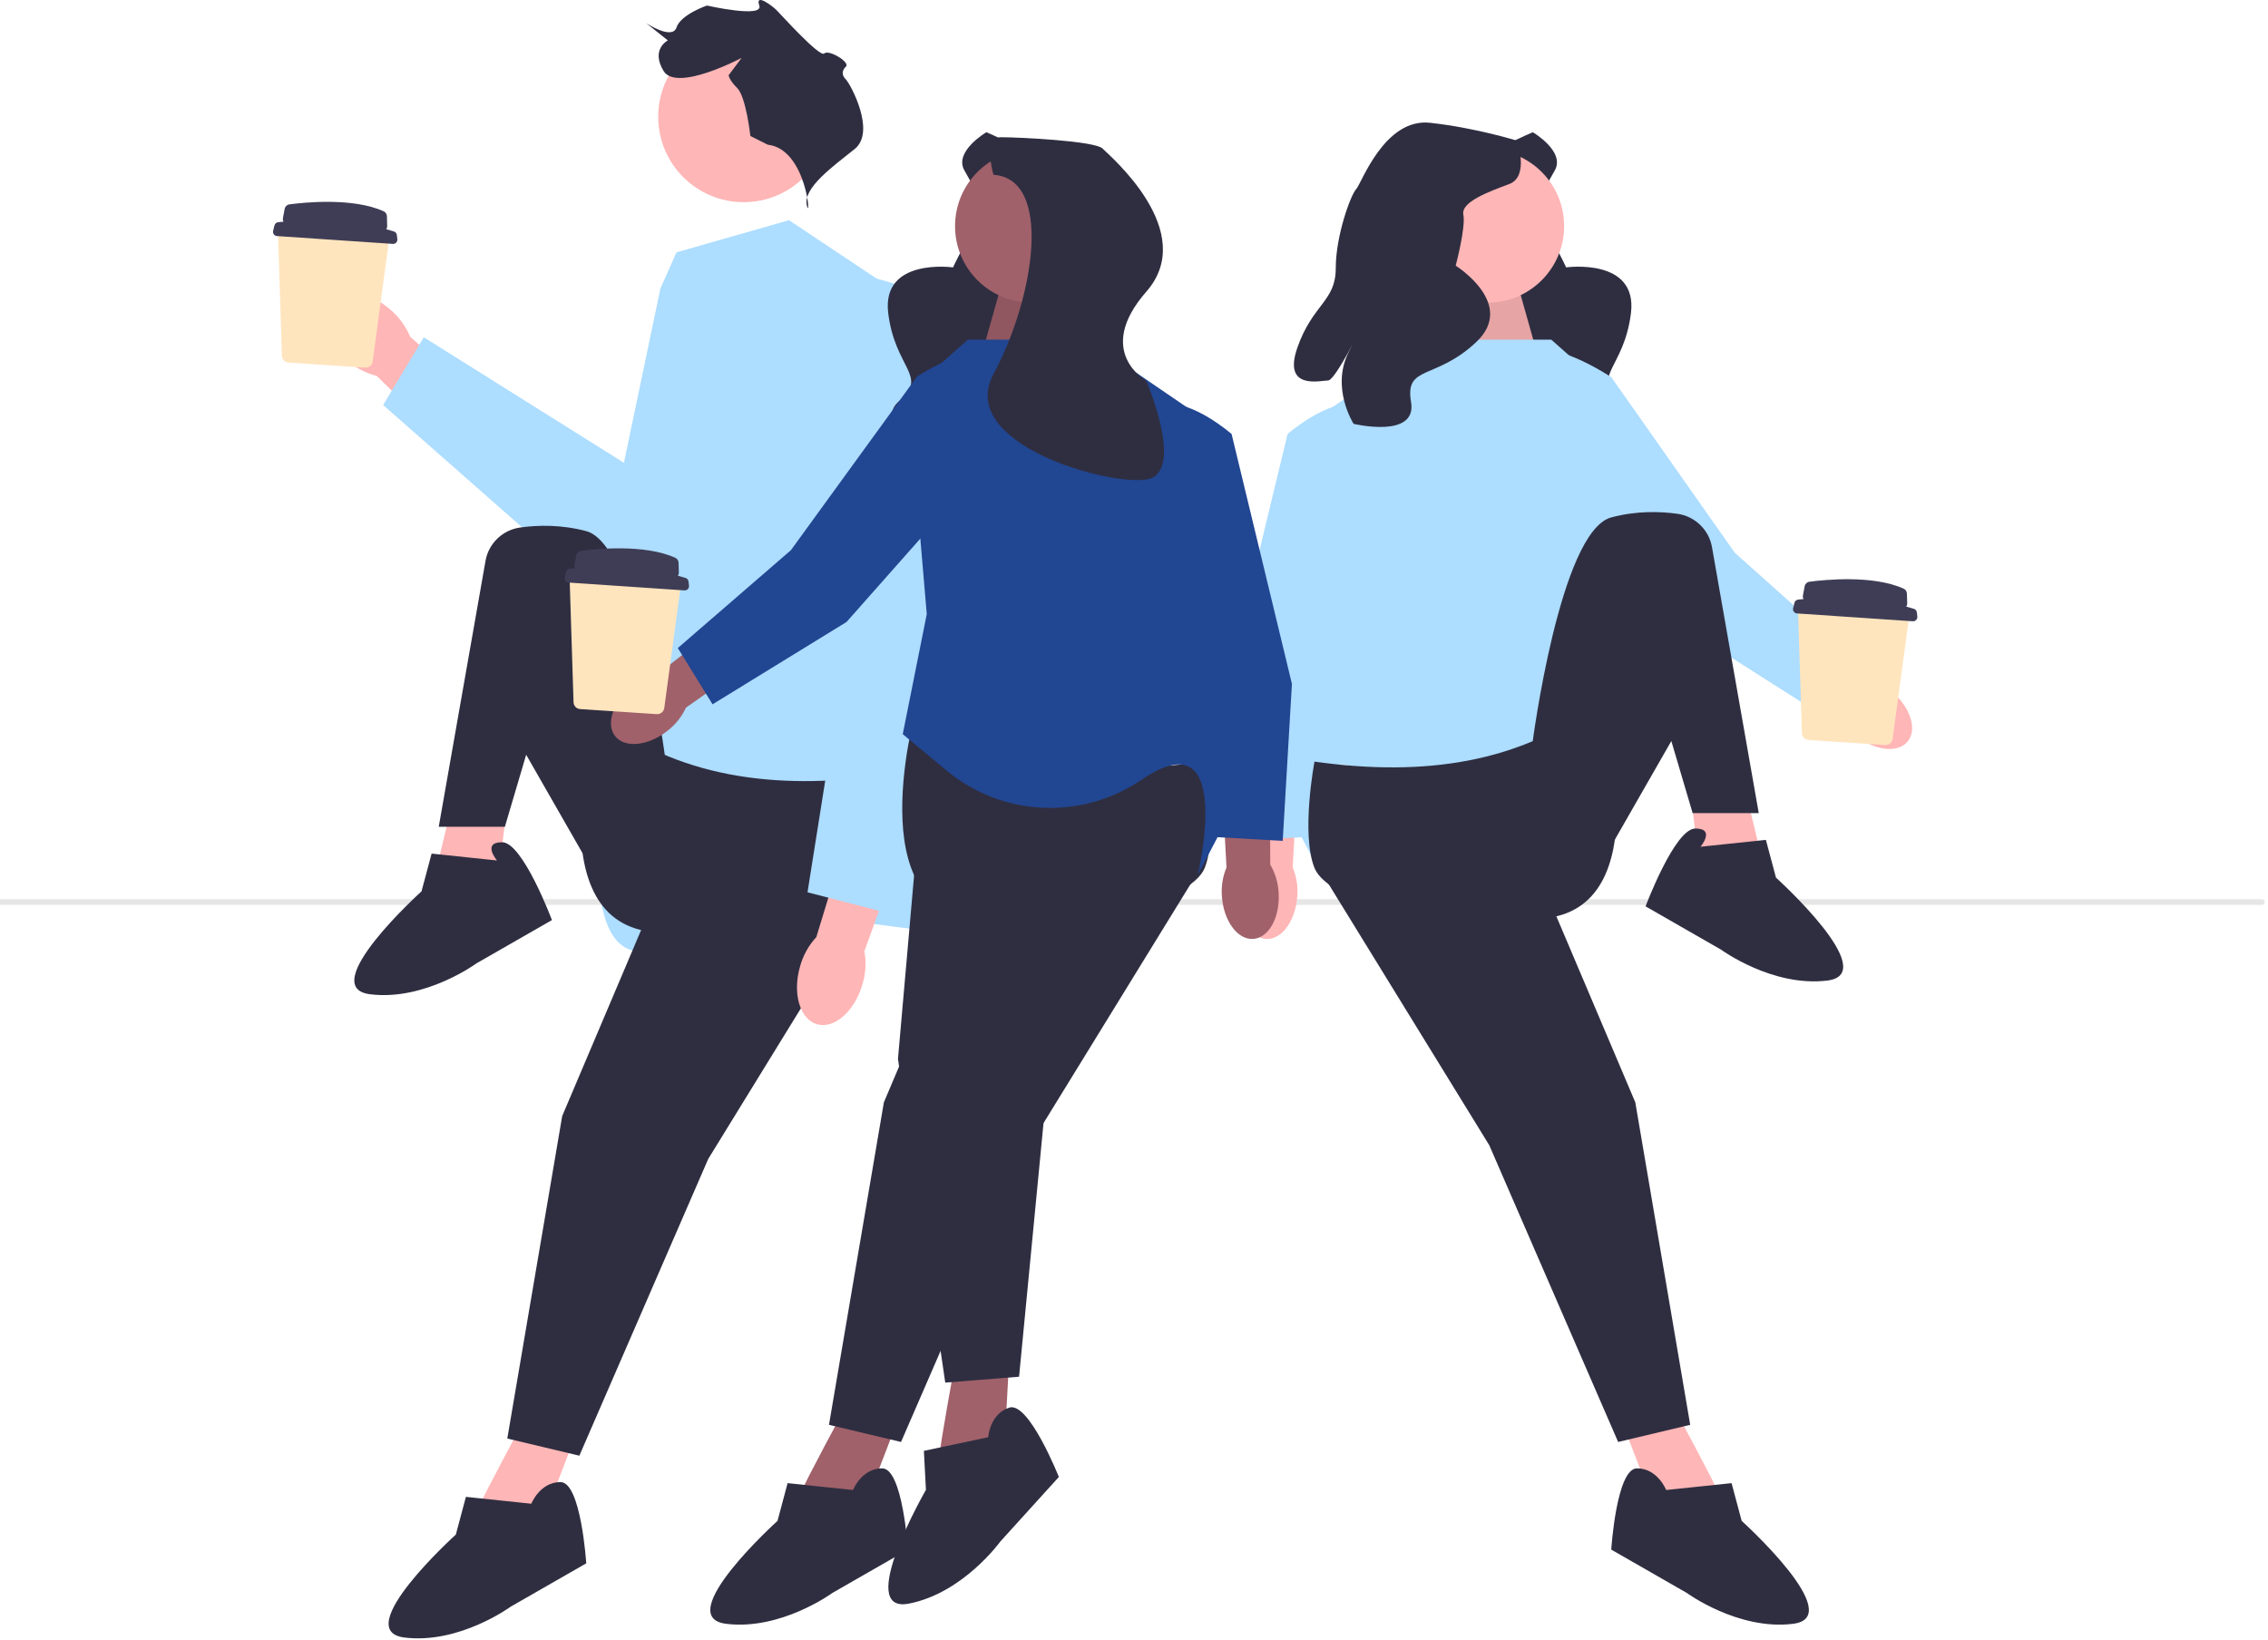
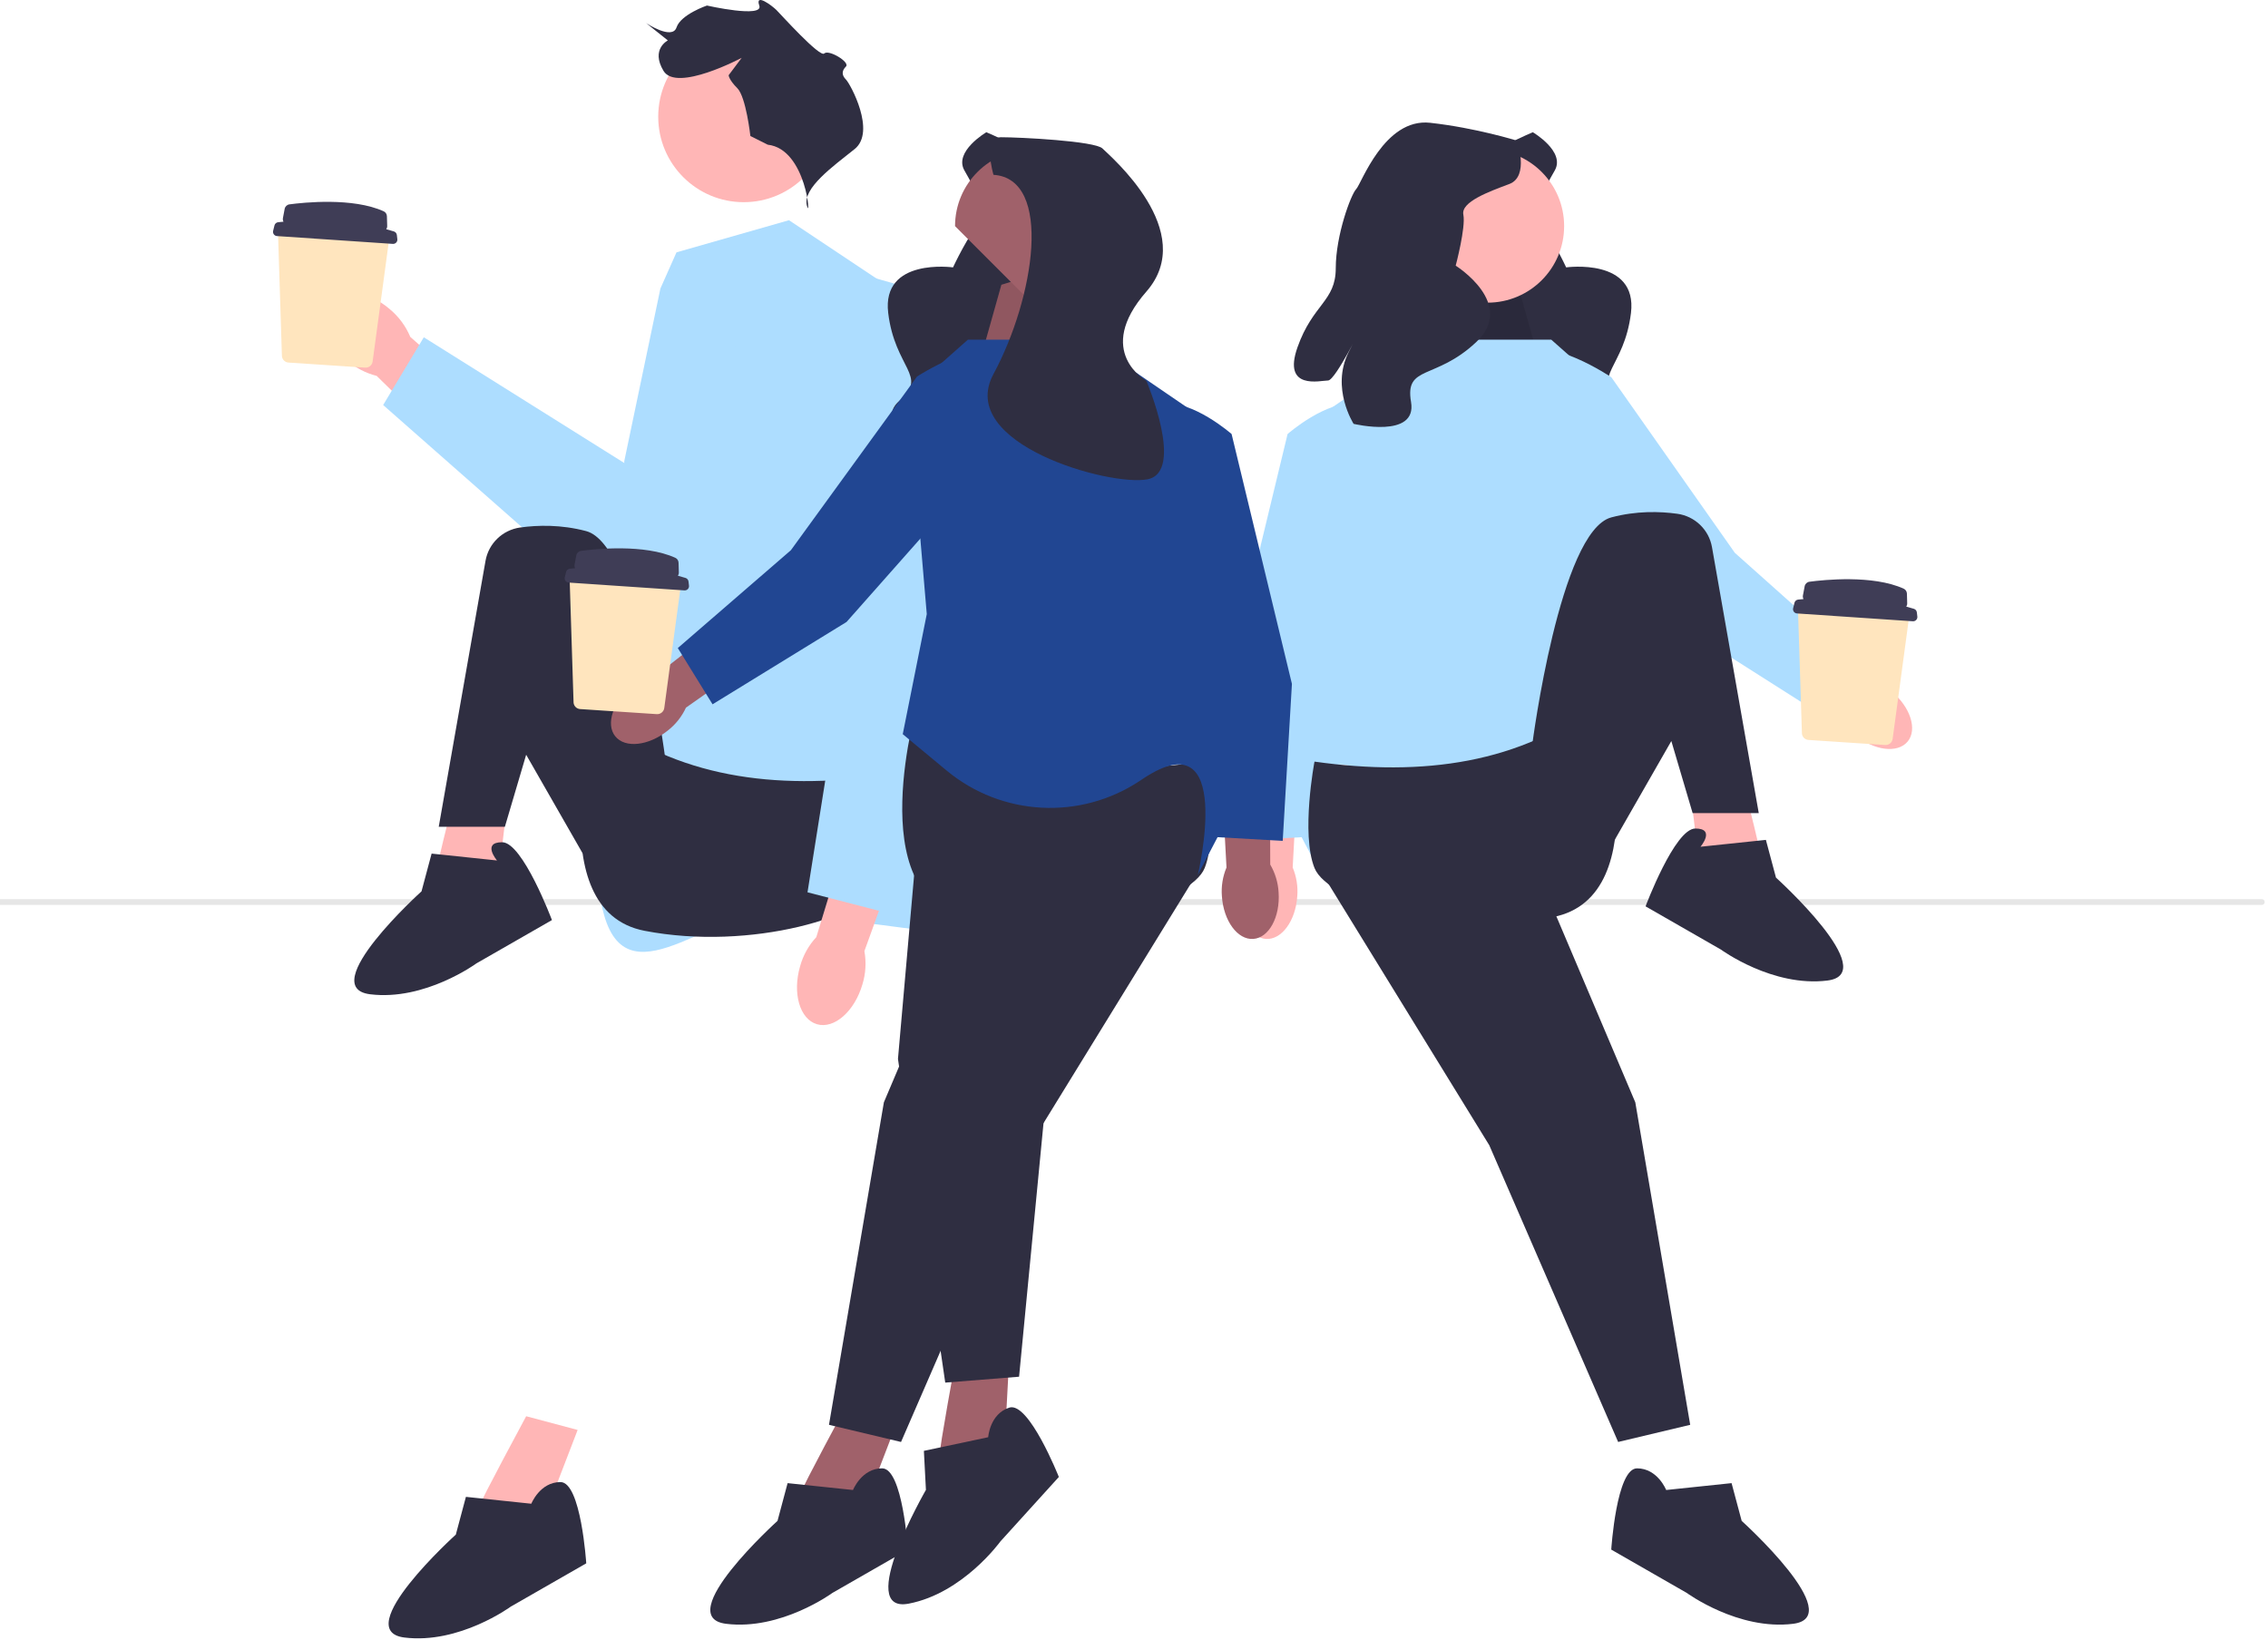
<svg xmlns="http://www.w3.org/2000/svg" width="661" height="478" viewBox="0 0 661 478" fill="none">
  <g clip-path="url(#clip0_658_2)">
    <path d="M660.04 262.93C660.04 263.394 659.664 263.77 659.2 263.77H0V262.09H659.2C659.664 262.09 660.04 262.466 660.04 262.93V262.93Z" fill="#E6E6E6" />
    <path d="M216.748 58.931C230.507 58.931 241.66 47.778 241.66 34.02C241.66 20.261 230.507 9.108 216.748 9.108C202.99 9.108 191.837 20.261 191.837 34.02C191.837 47.778 202.99 58.931 216.748 58.931Z" fill="#FFB6B6" />
    <path d="M229.949 64.188L197.159 73.557L192.474 84.097L181.935 134.453V214.088C181.935 214.088 169.053 242.194 176.079 266.787C183.59 293.074 210.041 262.047 229.949 265.588C249.858 269.129 281.477 272.642 281.477 272.642L262.74 187.153L258.055 82.925L229.949 64.188H229.949Z" fill="#ADDDFF" />
    <path d="M223.761 42.178L218.696 39.645C218.696 39.645 217.43 28.25 214.898 25.717C212.365 23.185 212.365 21.918 212.365 21.918L216.164 16.854C216.164 16.854 197.171 26.983 193.372 20.652C189.574 14.321 194.639 11.789 194.639 11.789L188.308 6.724C188.308 6.724 195.905 11.789 197.171 7.99C198.437 4.192 206.034 1.614 206.034 1.614C206.034 1.614 222.625 5.368 221.294 1.614C219.963 -2.139 225.027 1.659 226.294 2.925C227.56 4.192 238.956 16.854 240.222 15.587C241.488 14.321 247.819 18.12 246.553 19.386C245.287 20.652 245.287 21.918 246.553 23.185C247.819 24.451 255.416 38.379 249.085 43.444C242.754 48.509 233.891 54.84 235.157 59.904C236.423 64.969 235.157 43.444 223.761 42.178L223.761 42.178Z" fill="#2F2E41" />
    <path d="M100.958 104.899C94.564 99.387 92.225 91.62 95.734 87.551C99.242 83.483 107.268 84.653 113.664 90.168C116.249 92.336 118.277 95.091 119.579 98.204L146.375 121.9L134.987 134.238L109.78 109.568C106.508 108.738 103.483 107.137 100.958 104.899L100.958 104.899Z" fill="#FFB6B6" />
    <path d="M192.755 84.499L210.407 82.894L225.886 156.72C228.836 170.788 219.615 184.522 205.478 187.117L192.755 189.452L111.669 118.058L123.516 98.309L183.313 135.819L192.755 84.499V84.499Z" fill="#ADDDFF" />
    <path d="M153.349 412.812C153.349 412.812 139.349 438.812 140.349 437.812C141.349 436.812 158.349 442.812 158.349 442.812L168.349 416.812L153.349 412.812Z" fill="#FFB6B6" />
    <path d="M132.685 230.817C132.685 230.817 125.519 259.464 126.241 258.248C126.964 257.033 144.918 258.662 144.918 258.662L148.208 231L132.685 230.817H132.685Z" fill="#FFB6B6" />
    <path d="M257.349 226C225.71 230.445 197.133 226.569 173.849 208.312C173.849 208.312 156.849 265.312 187.849 271.312C218.849 277.312 253.349 267 257.349 257C261.349 247 257.349 226 257.349 226Z" fill="#2F2E41" />
-     <path d="M198.349 244L163.849 325.312L147.849 419.312L168.849 424.312L206.412 337.812L257.349 255L198.349 244Z" fill="#2F2E41" />
    <path d="M193.849 220.813C193.849 220.813 185.849 158.813 170.849 154.813C163.536 152.863 156.699 153.052 151.611 153.757C146.484 154.469 142.396 158.386 141.5 163.485L127.868 241H147.144L153.349 220L169.849 248.813L193.849 220.813V220.813Z" fill="#2F2E41" />
    <path d="M144.849 250.812L125.79 248.812L122.849 259.812C122.849 259.812 91.849 287.812 107.849 289.812C123.849 291.812 138.849 280.812 138.849 280.812L160.859 268.187C160.859 268.187 152.349 245.5 146.349 245.5C140.349 245.5 144.849 250.812 144.849 250.812V250.812Z" fill="#2F2E41" />
    <path d="M154.849 438.312L135.79 436.312L132.849 447.312C132.849 447.312 101.849 475.312 117.849 477.312C133.849 479.312 148.849 468.312 148.849 468.312L170.859 455.687C170.859 455.687 169.349 432 163.349 432C157.349 432 154.849 438.312 154.849 438.312Z" fill="#2F2E41" />
    <path d="M251.351 286.928C249.053 294.809 243.124 300.012 238.108 298.549C233.093 297.086 230.891 289.511 233.191 281.627C234.066 278.465 235.686 275.559 237.915 273.152L248.074 239.881L263.585 244.981L251.924 277.238C252.51 280.468 252.313 283.79 251.351 286.928V286.928Z" fill="#FFB6B6" />
    <path d="M262.088 83.07L253.999 80.789V80.789C246.373 95.963 243.093 112.952 244.524 129.875L248.516 177.095L235.344 260.093L261.16 266.772L281.504 162.613L262.088 83.07V83.07Z" fill="#ADDDFF" />
    <path d="M446.733 38.544C446.733 38.544 456.27 44.136 453.142 49.667C450.014 55.198 445.654 62.732 448.612 65.105C451.57 67.478 456.454 77.939 456.454 77.939C456.454 77.939 477.299 75.027 475.342 91.22C473.385 107.412 463.593 109.62 471.986 116.743C480.38 123.867 463.263 132.387 463.263 132.387C463.263 132.387 451.446 128.704 448.75 117.38C446.054 106.056 451.153 126.039 449.443 127.472C447.733 128.904 441.092 138.349 436.393 125.792C431.695 113.235 436.348 108.367 430.139 100.956C423.93 93.545 419.709 81.559 419.894 79.463C420.079 77.368 412.792 58.248 424.008 50.791C435.224 43.335 446.733 38.544 446.733 38.544V38.544Z" fill="#2F2E41" />
    <path d="M540.67 214.233C546.207 218.816 553.059 219.673 555.975 216.149C558.891 212.625 556.765 206.054 551.226 201.471C549.038 199.61 546.436 198.299 543.639 197.65L519.933 178.53L511.198 189.845L535.495 207.493C536.657 210.121 538.431 212.432 540.67 214.233V214.233Z" fill="#FFB6B6" />
    <path d="M469.622 109.958C469.622 109.958 451.019 97.517 444.927 103.617C438.835 109.718 440.29 124.955 440.29 124.955L489.075 181.811L527.76 206.401L538.133 190.158L505.61 161.137L469.622 109.958V109.958Z" fill="#ADDDFF" />
-     <path d="M442.353 83.008L449.103 107H412.055L424.255 77.438L442.353 83.008Z" fill="#FFB6B6" />
    <path opacity="0.1" d="M442.353 83.008L449.103 107H412.055L424.255 77.438L442.353 83.008Z" fill="black" />
    <path d="M361.56 260.149C361.082 267.32 364.394 273.38 368.958 273.684C373.522 273.987 377.609 268.42 378.086 261.246C378.316 258.383 377.857 255.507 376.747 252.857L378.39 222.446L364.103 221.979L364 252.009C362.548 254.488 361.712 257.28 361.56 260.149V260.149Z" fill="#FFB6B6" />
    <path d="M404.581 141.531C404.581 141.531 403.791 119.165 395.28 117.792C386.768 116.419 375.26 126.512 375.26 126.512L357.68 199.337L360.362 245.097L379.604 244.01L384.12 200.656L404.581 141.531V141.531Z" fill="#ADDDFF" />
-     <path d="M487.103 408.812C487.103 408.812 501.103 434.812 500.103 433.812C499.103 432.812 482.103 438.812 482.103 438.812L472.103 412.812L487.103 408.812Z" fill="#FFB6B6" />
    <path d="M507.766 226.817C507.766 226.817 514.933 255.464 514.21 254.248C513.487 253.033 495.533 254.662 495.533 254.662L492.243 227L507.766 226.817V226.817Z" fill="#FFB6B6" />
    <path d="M452.103 99H417.15L379.103 125L368.103 216L374.103 234L385.103 255C385.103 255 374.103 209 401.103 227C428.103 245 430.103 248 430.103 248L466.103 230L479.603 155.5L469.603 114.5L452.103 99Z" fill="#ADDDFF" />
    <path d="M383.103 222C414.741 226.445 443.318 222.569 466.603 204.312C466.603 204.312 483.603 261.312 452.603 267.312C421.603 273.312 387.103 263 383.103 253C379.103 243 383.103 222 383.103 222Z" fill="#2F2E41" />
    <path d="M442.103 240L476.603 321.312L492.603 415.312L471.603 420.312L434.04 333.812L383.103 251L442.103 240Z" fill="#2F2E41" />
    <path d="M446.603 216.813C446.603 216.813 454.603 154.813 469.603 150.813C476.915 148.863 483.753 149.052 488.84 149.757C493.968 150.469 498.055 154.386 498.952 159.485L512.583 237H493.307L487.103 216L470.603 244.813L446.603 216.813V216.813Z" fill="#2F2E41" />
    <path d="M495.603 246.812L514.662 244.812L517.603 255.812C517.603 255.812 548.603 283.812 532.603 285.812C516.603 287.812 501.603 276.812 501.603 276.812L479.593 264.187C479.593 264.187 488.103 241.5 494.103 241.5C500.103 241.5 495.603 246.812 495.603 246.812V246.812Z" fill="#2F2E41" />
    <path d="M485.603 434.312L504.662 432.312L507.603 443.312C507.603 443.312 538.603 471.312 522.603 473.312C506.603 475.312 491.603 464.312 491.603 464.312L469.593 451.687C469.593 451.687 471.103 428 477.103 428C483.103 428 485.603 434.312 485.603 434.312Z" fill="#2F2E41" />
    <path d="M433.551 88.221C445.873 88.221 455.861 78.233 455.861 65.911C455.861 53.589 445.873 43.6 433.551 43.6C421.229 43.6 411.24 53.589 411.24 65.911C411.24 78.233 421.229 88.221 433.551 88.221Z" fill="#FFB6B6" />
    <path d="M442.103 40.997C442.103 40.997 445.822 51.409 439.872 53.64C433.923 55.871 425.742 58.846 426.486 62.564C427.23 66.283 424.255 77.438 424.255 77.438C424.255 77.438 442.103 88.593 430.204 99.749C418.305 110.904 409.381 106.307 411.24 117.158C413.099 128.009 394.507 123.547 394.507 123.547C394.507 123.547 387.814 113.135 393.02 102.723C398.226 92.312 389.301 110.904 387.07 110.904C384.839 110.904 373.684 113.879 378.146 101.236C382.608 88.593 389.301 87.85 389.301 78.182C389.301 68.514 393.764 56.615 395.251 55.127C396.738 53.64 403.432 34.304 416.818 35.791C430.204 37.279 442.103 40.997 442.103 40.997V40.997Z" fill="#2F2E41" />
    <path d="M247.103 408.812C247.103 408.812 233.103 434.812 234.103 433.812C235.103 432.812 252.103 438.812 252.103 438.812L262.103 412.812L247.103 408.812V408.812Z" fill="#A0616A" />
    <path d="M351.103 222C319.464 226.445 290.887 222.569 267.603 204.312C267.603 204.312 250.603 261.312 281.603 267.312C312.603 273.312 347.103 263 351.103 253C355.103 243 351.103 222 351.103 222Z" fill="#2F2E41" />
    <path d="M292.103 240L257.603 321.312L241.603 415.312L262.603 420.312L300.166 333.812L351.103 251L292.103 240Z" fill="#2F2E41" />
    <path d="M248.603 434.312L229.544 432.312L226.603 443.312C226.603 443.312 195.603 471.312 211.603 473.312C227.603 475.312 242.603 464.312 242.603 464.312L264.613 451.687C264.613 451.687 263.103 428 257.103 428C251.103 428 248.603 434.312 248.603 434.312V434.312Z" fill="#2F2E41" />
    <path d="M278.714 395.133C278.714 395.133 273.418 424.184 274.061 422.924C274.704 421.665 292.726 422.127 292.726 422.127L294.217 394.311L278.714 395.133Z" fill="#A0616A" />
    <path d="M269.44 220.672L261.708 308.662L275.488 403.013L297.006 401.291L306.051 307.422L328.956 212.934L269.44 220.672Z" fill="#2F2E41" />
    <path d="M288.008 418.927L269.262 422.904L269.858 434.275C269.858 434.275 249.008 470.473 264.845 467.439C280.681 464.405 291.556 449.314 291.556 449.314L308.597 430.514C308.597 430.514 299.853 408.449 294.146 410.3C288.439 412.151 288.008 418.927 288.008 418.927V418.927Z" fill="#2F2E41" />
    <path d="M287.472 38.544C287.472 38.544 277.936 44.136 281.063 49.667C284.191 55.198 288.551 62.732 285.593 65.105C282.635 67.478 277.751 77.939 277.751 77.939C277.751 77.939 256.906 75.027 258.863 91.22C260.82 107.412 270.613 109.62 262.219 116.743C253.826 123.867 270.943 132.387 270.943 132.387C270.943 132.387 282.76 128.704 285.456 117.38C288.152 106.056 283.052 126.039 284.762 127.472C286.473 128.904 293.113 138.349 297.812 125.792C302.511 113.235 297.858 108.367 304.067 100.956C310.275 93.545 314.497 81.559 314.312 79.463C314.127 77.368 321.414 58.248 310.198 50.791C298.981 43.335 287.472 38.544 287.472 38.544V38.544Z" fill="#2F2E41" />
    <path d="M291.853 83.008L285.103 107H322.15L309.951 77.438L291.853 83.008Z" fill="#A0616A" />
    <path opacity="0.1" d="M291.853 83.008L285.103 107H322.15L309.951 77.438L291.853 83.008Z" fill="black" />
    <path d="M372.645 260.149C373.124 267.32 369.811 273.38 365.247 273.684C360.683 273.987 356.597 268.42 356.119 261.246C355.889 258.383 356.348 255.507 357.458 252.857L355.815 222.446L370.103 221.979L370.205 252.009C371.657 254.488 372.494 257.28 372.645 260.149H372.645Z" fill="#A0616A" />
    <path d="M329.624 141.531C329.624 141.531 330.414 119.165 338.925 117.792C347.437 116.419 358.945 126.512 358.945 126.512L376.526 199.337L373.843 245.097L354.602 244.01L350.086 200.656L329.624 141.531V141.531Z" fill="#214692" />
    <path d="M282.103 99H317.055L355.103 125L366.103 216L360.103 234L349.103 255C349.103 255 360.103 209 333.103 227C332.833 227.18 332.565 227.359 332.3 227.536C314.92 239.144 291.986 237.952 275.898 224.611L263.103 214L270.103 179L264.603 114.5L282.103 99V99Z" fill="#214692" />
    <path d="M194.642 212.93C189.036 217.427 182.171 218.181 179.309 214.613C176.447 211.044 178.672 204.507 184.281 200.008C186.496 198.181 189.118 196.91 191.925 196.303L215.919 177.545L224.481 188.992L199.919 206.269C198.717 208.879 196.907 211.163 194.642 212.93V212.93Z" fill="#A0616A" />
    <path d="M267.266 109.746C267.266 109.746 286.056 97.589 292.055 103.781C298.053 109.974 296.367 125.187 296.367 125.187L246.723 181.295L207.669 205.294L197.544 188.896L230.504 160.372L267.266 109.746V109.746Z" fill="#214692" />
-     <path d="M300.655 88.221C312.976 88.221 322.965 78.233 322.965 65.911C322.965 53.589 312.976 43.6 300.655 43.6C288.333 43.6 278.344 53.589 278.344 65.911C278.344 78.233 288.333 88.221 300.655 88.221Z" fill="#A0616A" />
+     <path d="M300.655 88.221C312.976 88.221 322.965 78.233 322.965 65.911C322.965 53.589 312.976 43.6 300.655 43.6C288.333 43.6 278.344 53.589 278.344 65.911Z" fill="#A0616A" />
    <path d="M289.548 50.956C289.548 50.956 286.261 40 291.739 40C297.217 40 319.13 41.096 321.321 43.287C323.512 45.478 349.441 67.47 334.103 85C318.764 102.53 334.103 111 334.103 111C334.103 111 345.425 137.511 334.468 139.702C323.512 141.893 278.571 129.364 289.548 109.024C301.46 86.952 307.003 52.114 289.548 50.956L289.548 50.956Z" fill="#2F2E41" />
    <path d="M167.16 204.692L166.031 169.1C166.013 168.522 166.24 167.959 166.654 167.556C167.069 167.153 167.638 166.942 168.215 166.976L196.46 168.67C197.03 168.704 197.566 168.977 197.928 169.419C198.291 169.86 198.456 170.438 198.379 171.004L193.601 206.38C193.457 207.451 192.5 208.233 191.422 208.161L169.084 206.684C168.858 206.669 168.642 206.619 168.442 206.538C167.704 206.24 167.186 205.53 167.16 204.692V204.692Z" fill="#FFE5BE" />
    <path d="M166.066 165.77C166.462 165.728 166.991 165.677 167.626 165.624C167.456 165.307 167.387 164.933 167.46 164.549L167.964 161.883C168.095 161.191 168.652 160.661 169.35 160.568C173.509 160.012 187.813 158.503 196.82 162.589C197.383 162.845 197.746 163.406 197.764 164.025L197.846 166.869C197.857 167.221 197.754 167.547 197.575 167.817C198.324 168.018 199.07 168.231 199.811 168.463C200.275 168.609 200.607 169.018 200.663 169.501L200.802 170.713C200.891 171.481 200.261 172.142 199.489 172.09L165.723 169.81C164.954 169.758 164.419 169.025 164.604 168.277L164.993 166.704C165.118 166.198 165.547 165.825 166.066 165.77V165.77Z" fill="#3F3D56" />
    <path d="M82.16 103.692L81.031 68.1C81.013 67.522 81.24 66.959 81.654 66.556C82.069 66.153 82.638 65.942 83.215 65.976L111.46 67.67C112.03 67.704 112.566 67.977 112.928 68.419C113.291 68.86 113.456 69.438 113.379 70.004L108.601 105.38C108.457 106.451 107.5 107.233 106.422 107.161L84.084 105.684C83.858 105.669 83.642 105.619 83.442 105.538C82.704 105.24 82.186 104.53 82.16 103.692V103.692Z" fill="#FFE5BE" />
    <path d="M81.066 64.77C81.462 64.728 81.991 64.677 82.626 64.624C82.456 64.308 82.387 63.933 82.46 63.549L82.964 60.883C83.095 60.191 83.652 59.661 84.35 59.568C88.509 59.012 102.813 57.503 111.82 61.589C112.383 61.845 112.746 62.406 112.764 63.025L112.846 65.869C112.857 66.221 112.754 66.547 112.575 66.817C113.324 67.018 114.07 67.231 114.811 67.463C115.275 67.609 115.607 68.018 115.663 68.501L115.802 69.713C115.891 70.481 115.261 71.142 114.489 71.09L80.722 68.81C79.954 68.758 79.419 68.025 79.604 67.277L79.993 65.704C80.118 65.198 80.547 64.825 81.066 64.77V64.77Z" fill="#3F3D56" />
    <path d="M525.16 213.692L524.031 178.1C524.013 177.522 524.24 176.959 524.654 176.556C525.069 176.153 525.638 175.942 526.215 175.976L554.46 177.67C555.03 177.704 555.566 177.977 555.928 178.419C556.291 178.86 556.456 179.438 556.379 180.004L551.601 215.38C551.457 216.451 550.5 217.233 549.422 217.161L527.084 215.684C526.858 215.669 526.642 215.619 526.442 215.538C525.704 215.24 525.186 214.53 525.16 213.692V213.692Z" fill="#FFE5BE" />
    <path d="M524.066 174.77C524.462 174.728 524.991 174.677 525.626 174.624C525.456 174.307 525.387 173.933 525.46 173.549L525.964 170.883C526.095 170.191 526.652 169.661 527.35 169.568C531.509 169.012 545.813 167.503 554.82 171.589C555.383 171.845 555.746 172.406 555.764 173.025L555.846 175.869C555.857 176.221 555.754 176.547 555.575 176.817C556.324 177.018 557.07 177.231 557.811 177.463C558.275 177.609 558.607 178.018 558.663 178.501L558.802 179.713C558.891 180.481 558.261 181.142 557.489 181.09L523.723 178.81C522.954 178.758 522.419 178.025 522.604 177.277L522.993 175.704C523.118 175.198 523.547 174.825 524.066 174.77V174.77Z" fill="#3F3D56" />
  </g>
  <defs>
    <clipPath id="clip0_658_2">
      <rect width="660.04" height="477.556" fill="white" />
    </clipPath>
  </defs>
</svg>